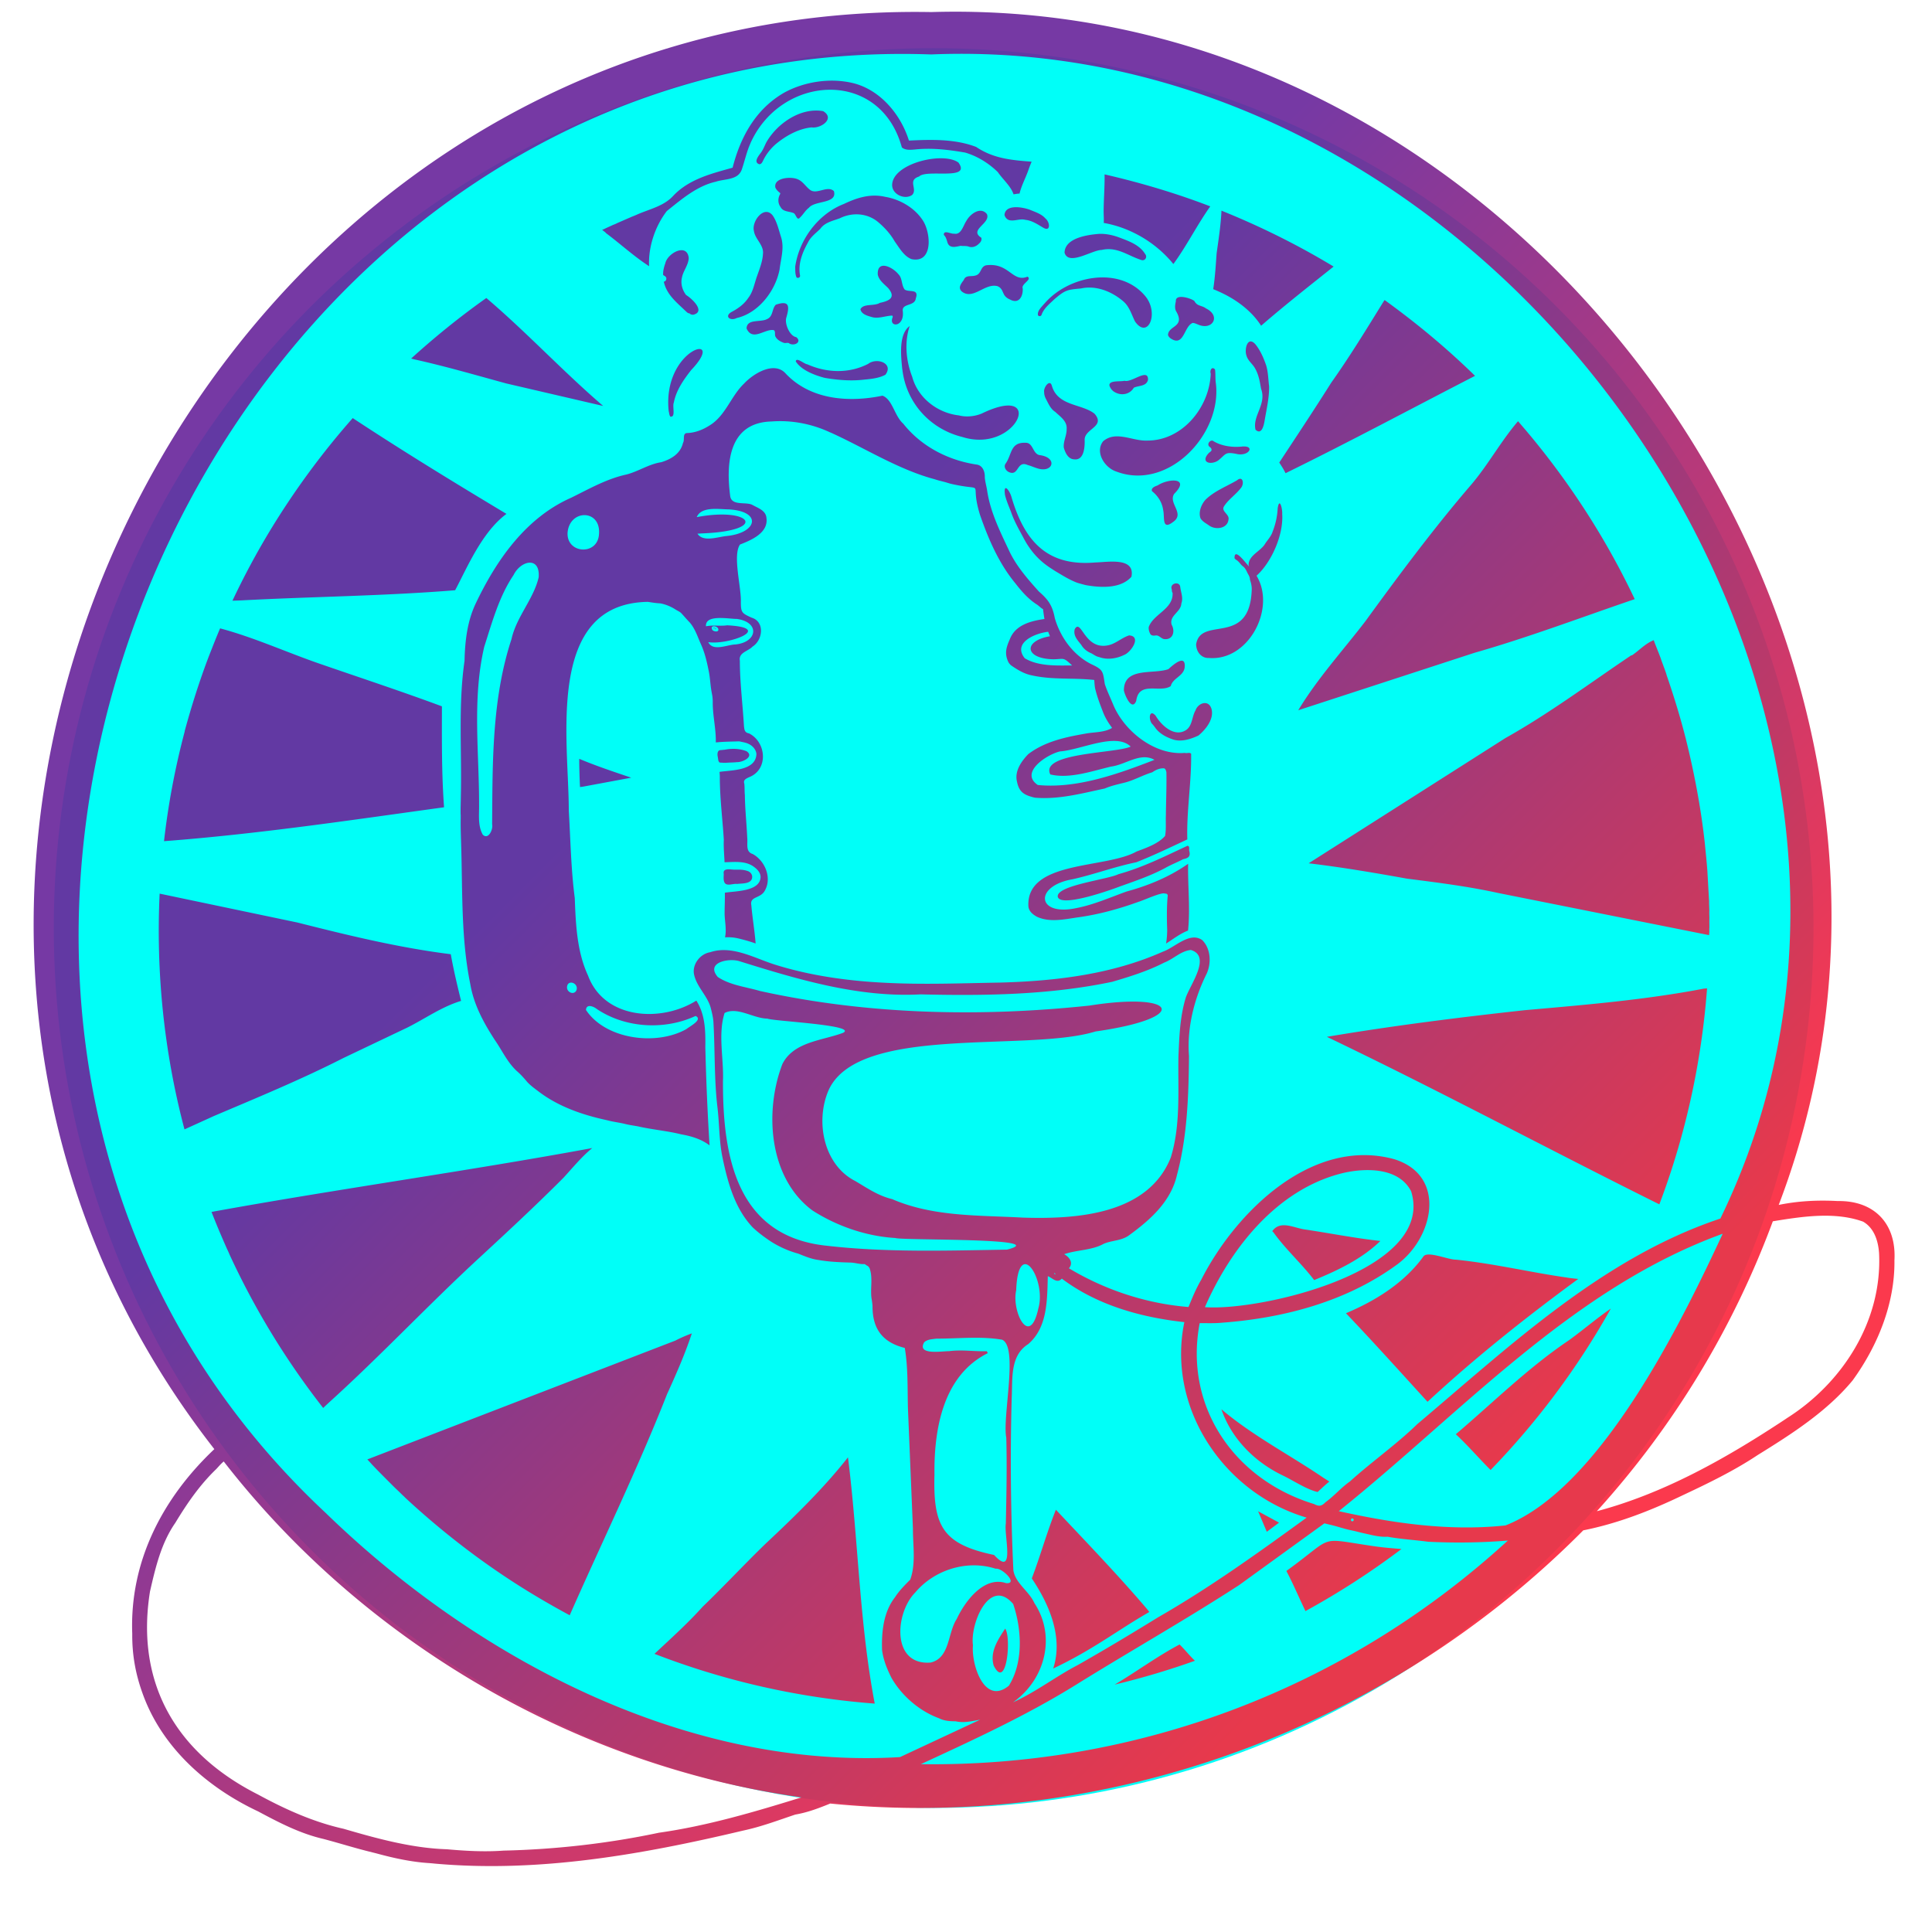
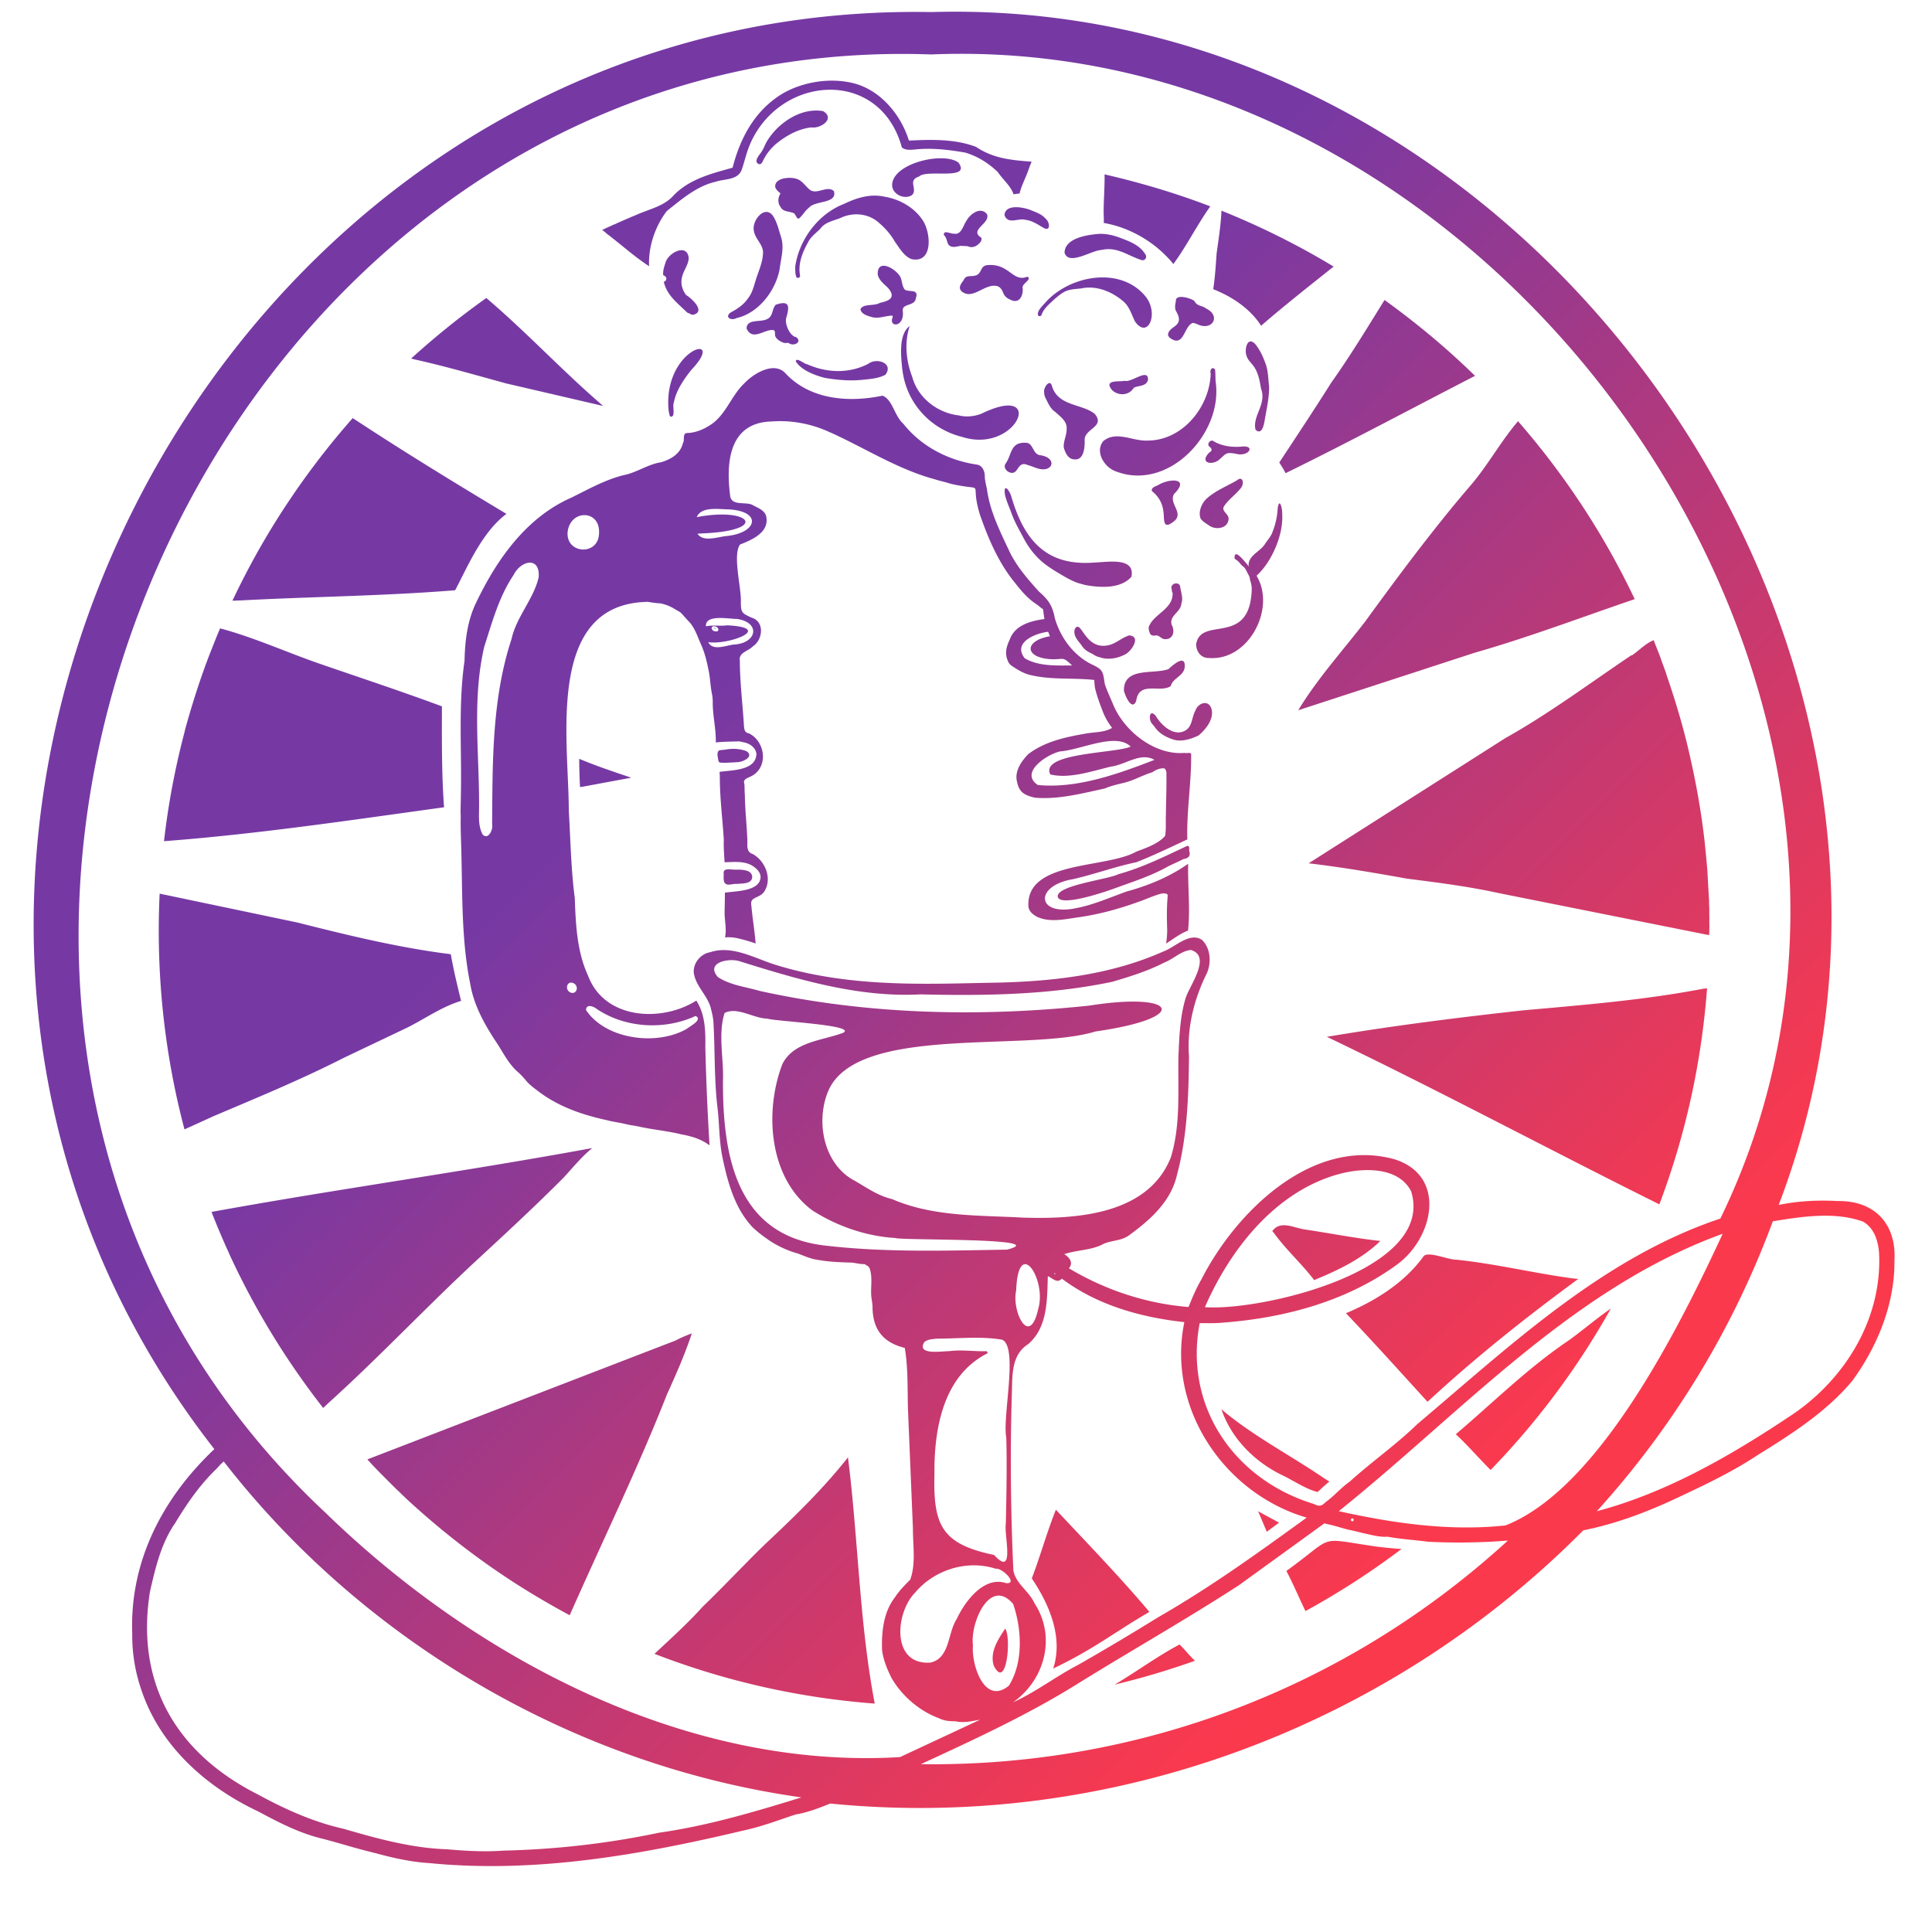
<svg xmlns="http://www.w3.org/2000/svg" viewBox="0 0 775 775">
  <defs>
    <linearGradient id="A" x1="619.71" y1="677.7" x2="86.18" y2="144.17" gradientUnits="userSpaceOnUse">
      <stop offset=".1" stop-color="#fb283e" />
      <stop offset=".69" stop-color="#6a289d" />
    </linearGradient>
  </defs>
-   <circle cx="374.52" cy="372.28" r="352.95" fill="#00fff8" />
  <path d="M421.94 154.73c2.36 8.26 11.99 7.17 17.12 11.23 4.6 5.26-4.24 6-3.96 10.62.07 2.83-.25 8.19-4.23 7.68-2.41-.09-3.57-2.68-4.14-4.69-.27-2.55 1.2-4.85 1.14-7.48h0 0 0c.27-3.15-2.56-4.94-4.56-6.86-1.92-1.2-2.75-3.35-3.78-5.28-.43-.84-.7-1.76-.68-2.7-.35-1.72 2.27-5.39 3.09-2.52zm25.27 2.59c2.66 1.53 6 .91 7.6-1.78 1.94-.96 5.12-.47 5.71-3.24.09-4.84-6.64 1.36-9.44.44-1.59.47-6.46-.33-6.02 2.01.37 1.05 1.13 2.06 2.15 2.56h0zm-19.35 14.78h0zm49.95 130.32c.17 11.33-1.87 22.8-1.53 34.3-6.76 3.16-13.54 6.44-20.45 9.16-8.78 1.82-16.98 4.9-25.55 6.82-15.59 2.67-14.48 14.98 1.45 11.58h0 0 0 0 0 0 0 0 0c6.92-1.32 13.6-4.29 20.19-6.66 8.74-2.38 17.17-5.84 24.69-11.12-.18 9 .89 17.88-.04 26.79-3.27 1.25-5.87 3.37-8.82 5.21.3-1.74.43-3.52.46-5.28h0c-.16-4.68-.23-9.37.22-14.05-.09-.49-.58-.8-1.06-.68-1.1-.85-8.72 2.73-10.62 3.25-7.83 2.85-16.06 5.11-24.29 6.24-5.34.77-11.38 2.16-16.48-.22h0c-1.72-.95-3.29-2.2-3.46-4.26h0c-.83-18.45 31.09-14.95 43.37-21.91 3.98-1.49 8.75-3.14 11.47-6.26.49-2.69.2-5.57.32-8.3h0 0c.06-5.68.32-11.57.21-17.32-.18-.53-.31-1.31-.91-1.49-1.75-.12-3.36.6-4.76 1.58-3.76 1.12-7.07 3.08-10.87 4.09-2.7.67-5.64 1.31-8.17 2.41-9.23 1.97-18.52 4.49-27.99 3.69h0c-.08-.02-.21-.06-.3-.06h0c-.35-.09-.69-.16-1.03-.27h0c-3.53-.99-5.17-2.42-5.91-6.13-1.02-4.21 1.76-8.15 4.53-11.02 6.65-5.07 14.91-6.82 22.9-8.21 3.56-.69 7.54-.39 10.7-2.3-.1-.23-.3-.42-.43-.64h0 0 0 0 0 0 0 0c-1.37-1.88-2.52-3.89-3.33-6.09 0 .01.01.02.02.04-.21-.52-.42-1.06-.61-1.59h0 0c-.96-2.49-1.84-5.06-2.46-7.66h0 0c-.19-1.11-.24-2.18-.32-3.3h0-.03 0c-8.51-.94-16.73.05-25.23-1.89h0c-3-.62-5.6-2.25-8.13-3.98h0c-.5-.46-.96-.98-1.22-1.64h0c-1.49-3.41-.56-5.86.78-8.92 2.24-5.74 8.57-7.27 13.84-8.02h0v-.02.02c-.2-1.31-.41-2.63-.55-3.95-.88-.45-1.53-1.21-2.34-1.77h0c-3.53-2.22-6.29-5.39-8.82-8.66-6.59-7.98-10.76-17.69-14.13-27.38-4.54-14.76 3.22-9.12-11.51-12.43h0c-.24-.06-.51-.15-.75-.2h0c-.28-.08-.57-.18-.85-.25h0c-.36-.13-.77-.24-1.14-.34l-2.53-.65h0c-.74-.21-1.5-.47-2.24-.66h0a3.51 3.51 0 0 0-.53-.15h0c-14.33-4.17-26.96-12.3-40.49-18.41 0 0 0 .02-.01.03-7.24-3.43-15.53-5.05-23.54-4.42-17.18.41-18.42 16.58-16.59 30.13.76 3.77 6.18 2.03 8.78 3.29 2.32 1.32 5.54 2.25 5.74 5.37.76 5.91-6.08 8.81-10.62 10.57-3.04 4.37.61 17.37.34 23.04.01 4.31.45 4.52 4.3 6.29 5.41 1.61 4.52 9.01.41 11.6-1.79 1.92-5.7 2.37-5.11 5.69 0 8.62 1.16 17.68 1.65 26.24.18 1.32.19 2.58 2 2.89 7 3.46 7.93 14.57.01 17.6-1.1.53-2.42 1.08-1.87 2.58.18 1.52.05 3.07.22 4.59.06 5.68.71 11.41.95 17.07.29 2.4-.79 5.66 2.17 6.54 4.89 2.66 7.79 9.44 4.97 14.55-1.73 3.49-6.25 2.26-5.49 6.07.44 5.16 1.33 10.15 1.72 15.29a58 58 0 0 0-5.15-1.58h0c-.14-.03-.3-.09-.44-.11h0l-.42-.11h0c-2.08-.56-4.1-.82-6.27-.66.68-3.11-.07-6.13-.16-9.31-.01-2.83.15-5.7.1-8.6 4.31-.71 14.06-.44 14.33-6.25-.01-1.71-1.21-3.05-2.54-4.04-3.38-2.61-7.89-2.01-11.91-1.93-.14-3.01-.44-6.04-.3-9.06h0v.02c-.52-8.46-1.63-16.94-1.6-25.42h0 0c-.01-.59-.08-1.19-.1-1.8 4.93-.73 14.6-.42 14.78-7.22-.27-2.27-2.23-3.87-4.36-4.45h0c-.48-.14-1.04-.25-1.53-.35h0 0c-.39-.08-.82-.22-1.24-.21h0c-3.06.1-6.2.11-9.16.43v-1.44h0a8.7 8.7 0 0 0-.02-.5h0 0c-.16-4.72-1.25-9.38-1.21-14.2h0 0 0 0c0-1.03-.07-1.99-.24-2.93-.06-.28-.11-.6-.17-.88h0c-.02-.1-.03-.21-.05-.31-.5-2.62-.57-5.4-1.09-8.04h0c-.73-3.74-1.58-7.53-3.15-11-1.37-3.04-2.35-6.33-4.58-8.88-1.2-1.22-2.28-2.54-3.41-3.73-.66-.62-1.52-.94-2.27-1.43-1.86-1.19-3.96-2.06-6.12-2.45-1.65-.07-3.31-.35-4.94-.6-41.34.61-31.7 55.63-31.73 83.72.7 11.69.88 23.51 2.4 35.08.39 10.54.86 21.51 5.33 31.13 6.49 17.52 29.34 18.91 43.43 10.02 3.58 5.51 3.71 12.28 3.61 18.71.32 13.08.88 26.31 1.7 39.38 0-.02-.02-.03-.03-.04h0 0c-3.31-2.51-7.31-3.69-11.34-4.4h0c-5.7-1.42-11.55-1.88-17.2-3.17-1.86-.36-3.71-.57-5.54-1.06h0c-2.22-.52-4.52-.78-6.74-1.37h0l-1.13-.26h0c-9.41-2.09-18.8-5.4-26.54-11.28-1.59-1.21-3.27-2.4-4.63-3.88-1.29-1.56-2.64-3.06-4.18-4.38-3.82-3.56-5.83-8.16-8.74-12.35-4.52-6.93-8.51-14.25-9.91-22.52-3.68-17.96-3.09-36.52-3.64-54.91v.05-.04h0v-.01h0c-.1-3.92-.29-7.79-.2-11.73-.02-.42.02-1.14-.04-1.57h0c-.04-2.52.08-5.18.1-7.6h0 0 0 0c.4-17.93-1.1-36.02 1.47-53.87.17-7.85 1.09-15.99 4.61-23.26 8.27-17.3 20.07-34.19 38.16-42.16 7.12-3.5 14.29-7.62 22.2-9.32 4.89-1.28 8.97-4.18 13.94-4.93 4.02-1.25 7.68-3.38 8.72-7.74.83-1.33-.41-4.02 1.84-3.97 3.23-.14 6.22-1.37 8.92-3.1 6.36-3.91 8.49-11.74 13.73-16.72 3.89-4.18 12.27-9.17 16.77-3.97 10 10.55 25.4 11.6 38.76 8.81 4.04 1.47 4.79 8.12 8.33 11.22 7.21 9.12 18 14.7 29.38 16.4 2.5.3 3.43 2.86 3.34 5.16.14 1.88.72 3.67.97 5.49 1.34 8.72 5.32 16.52 9.01 24.4 2.9 5.97 7.31 10.96 11.72 15.89 3.76 3.26 5.43 5.59 6.39 10.7h0 0 0 0 0 0 0c2.24 7.69 7.35 14.75 14.61 18.43 4.88 2.26 4.64 2.91 5.44 8 .89 2.71 2.15 5.29 3.23 7.91 4.37 10.9 16.79 20.76 28.85 19.69h0 0 0 0c.92.31 1.9-.4 2.61.4zm-261.73-70.84c.67-8.51-7.15-6.83-10.07-.91-5.83 8.63-8.62 19.01-11.76 28.77-4.86 20.81-2.04 42.17-2.07 63.22.07 4.06-.59 8.5 1.48 12.16 2.28 2.23 4.22-2.21 3.75-4.15.18-24.9-.12-50.32 7.77-74.29 1.98-8.98 8.89-16.09 10.9-24.81zm18.98 173.56c7.82 11.78 28.11 14.52 40.29 7.66 1.32-1.09 6.76-3.8 3.67-5.26-12.38 5.75-28.08 4.94-39.59-2.77-1.28-1.06-4.23-2.23-4.37.37zm-7.61-9.14c-.09 2.15 3 3.37 3.83 1.09.83-2.79-3.64-4.36-3.83-1.09zm12.82-181.66c.91-10.08-11.72-10.2-12.59-.74-.53 8.58 12.06 9.36 12.59.74zm55.33 33.94c-3.27.03-12.79-1.96-12.41 2.95 2.83-.6 5.81.04 8.69-.42a3.65 3.65 0 0 0-.33.02c19.4.93.66 8.03-7.44 6.76 1.92 3.88 7.51 1.03 10.87.93 8.91-.89 9.93-8.94.61-10.24zm-10.86 7.47s-.01-.04-.02-.06c0 .02.01.04.02.06zm1.1-2.95c.56.45 1.83.81 2.29.09.44-1.97-3.86-2.43-2.29-.09zm11.92 1.33s-.01-.03-.03-.04c0 .01.02.03.03.04zm-5.78-49.8c-3.89-.08-10.71-1.2-12.49 3.11 21.83-4.18 29.18 5.53 1.97 6.54.07 0 .14 0 .21-.01-.63.02-1.25.11-1.88.1 2.25 3.58 8.25 1.24 11.76.94 12.45-1.28 14.25-10.06.44-10.69zm138.07 62.61c-3.64-3.47-3.12-2.54-7.42-2.47-11.68-.2-12.32-7.35-1.46-9.25l-.71-1.79c-5.15.55-14.4 4.35-9.4 10.62 5.48 3.28 12.75 2.92 18.99 2.89zm33.03 37.86c-5.6-3.18-11.49 1.95-17.41 2.71-7.72 1.82-16.6 4.99-24.35 3.15-4.36-8.76 26.56-8.46 32.23-11.17-5.87-5.85-20.08 1.37-28.34 1.93-5.21 1.19-16.38 8.45-8.91 13.47 15.64 1.55 32.27-4.45 46.79-10.08zm-41.46 4.24zm0 .03zM357.89 73.83c-.38 3.96 4.88 6.53 7.99 4.39 2.36-2.41-2.04-5.88 2.8-7.41 3.07-3.11 21 1.78 15.83-5.56-5.86-4.5-25.89.08-26.62 8.57zm145.76 98.55c2.6 2.43 3.43-2.26 3.71-4.08.76-4.45 1.79-8.77 1.73-13.35-.36-2.69-.35-5.82-1.24-8.55-1.03-2.94-2.27-5.82-4.24-8.27-3.19-3.59-4.54 2.03-3.59 4.56.57 2 2.37 3.23 3.39 5 1.12 1.93 1.72 4.15 2.11 6.36h0l.34 1.89c2.34 6.26-3.56 10.86-2.22 16.44zm-4.92 6.69c-4.04.53-8.81-.06-12.24-2.28-1.17-.32-2.36 1.32-1.46 2.28.36.35.85.58.93 1.13h0c.05.09.05.19.05.28-.07.63-.83.9-1.21 1.35-3.48 3.84 1.15 4.85 3.96 2.81 3.11-2.54 2.59-3.42 7.08-2.6h0c4.9 1.29 7.74-3.14 2.9-2.94zm-225.15-67.84c.51-2.6 2.56-4.89 2.7-7.73-.64-6.2-8.53-1.95-9.39 2.09-.49 1.35-1 3.19-.87 4.74.44.28 1.09.57 1.22 1.12.23.67-.27 1.49-.98 1.54 1.17 5.14 4.87 8.05 8.45 11.49h0c.58.46 1.09 1.26 1.91 1.22.31.44.97.57 1.45.56 5.13-1.22-.49-6.5-2.85-7.92-1.53-2-2.29-4.63-1.63-7.12zm-39.99 204.38l19.63-3.65c-7.02-2.36-14.1-4.72-20.87-7.57 0 3.33.13 7.71.31 11.34.31-.07.63-.1.93-.13zm72.47-213.97c-.1 3.15-1.43 6.37-2.43 9.26-1 2.78-1.55 6.19-3.45 8.58-1.58 2.43-3.94 4.17-6.55 5.57-3.3 1.74-.76 3.94 1.93 2.51h0 .02 0 0 0 0 0 0 0c8.78-2.03 15.54-10.97 17.15-19.53.5-4.25 1.93-8.45.63-12.78-.96-2.92-1.67-6.4-3.47-8.9-3.42-4.17-8.44 2.46-7.47 6.27h0c.45 3.29 3.84 5.47 3.66 8.96v.1zm-35.74 59.76c.94-4.86 3.91-9.08 6.93-12.95 15.01-15.73-11.62-9.06-9.02 16.45h0c.21.72.21 1.61.67 2.22 2.32.36.66-4.13 1.43-5.72zm16.23 90.39h-.28a4.18 4.18 0 0 1 .08.34c.15-.13.29-.25.44-.33h-.24zm1.67 53.49v.02-.02zm2.44-4.53h.02zm200.44-97.8c1.83-2.74 4.63-4.54 6.61-7.12 1.52-1.65.92-5.18-1.5-3.16-4.23 2.5-9.08 4.28-12.64 7.8-1.72 1.92-2.93 5.02-1.97 7.51.8 1.25 2.11 1.92 3.29 2.73h0c2.52 1.98 7.5 1.45 7.9-2.27.52-2.22-3.26-3.33-1.68-5.48zm40.04 390.03c-13.58-9.28-28.65-17.02-41.18-27.66 0 0 .02.06.02.07 4.06 11.86 13.55 21.26 24.81 26.58 4.33 2.12 9.38 5.52 13.76 6.53 1.33-1.22 3.08-2.89 4.69-4.18-.77-.52-1.55-1-2.1-1.35zm98.17-55.32c-16.43 11.08-30.28 24.9-45.33 37.67 4.8 4.45 9.31 9.71 13.96 14.34a312.44 312.44 0 0 0 48.24-64.76c-5.9 4.08-10.88 8.41-16.87 12.76zm-338.6-236.92h-.04.04 0zM267.8 558.79c3.56-7.88 7.01-15.68 9.72-23.92-2.24.83-4.5 1.8-6.67 2.92h0 0l-123.5 47.64 1.57 1.69h0v.03h0 0 0 0 0 0 0 0c2.89 3.09 5.99 6.12 8.93 9.09l-.02-.03h.01-.01 0 0 0 0 0 0c1.08 1.09 2.29 2.16 3.35 3.25h0 0 0 0 0 0c.45.45.96.86 1.38 1.33h0c15.46 14.36 32.71 27.54 50.82 38.5h0c4.64 2.81 9.4 5.54 14.26 8.17l.89.48c13.09-29.68 27.34-58.86 39.21-89.08zm14.01 85.79c-6.01 6.68-12.72 12.71-19.27 18.84 28.27 10.95 58.03 17.66 88.35 19.96-6.21-32.53-6.59-65.97-10.74-98.78-9.86 12.55-21.5 23.83-33.15 34.74-8.51 8.25-16.65 17.03-25.19 25.23zm-52.06-247.74zm57.58-144.72s.02 0 .02-.01h-.52a4.18 4.18 0 0 1 .08.34c.14-.12.28-.24.42-.32zm-50.17 153.62h0zm239.9-64.36c-.19-.75.36-1.9-.71-2.11-8.91 4.16-18.04 8.74-27.7 11.4-4.19 2.12-24.87 4.48-24.35 9h0c.9 4.61 21.4-2.71 24.72-4 6.25-2.23 12.67-4.39 18.52-7.56 2.27-1.28 4.74-2.22 7.03-3.44 2.02-.44 3.09-1 2.5-3.29zm-186.35 12.77c.92 1.44 3.48.19 4.96.44 2.01-.27 5.76.07 6.05-2.59.13-1.26-.8-2.37-2.02-2.66-1.85-.62-3.55-.47-5.35-.49h.02-.01-.02.01c-1.49-.05-4.49-.75-4.03 1.7v.05c0 1.16-.23 2.5.38 3.55zm-1.58-48.22c.35 0 .7.03 1.05.05a11.03 11.03 0 0 0 1.15 0c1.41-.13 2.81-.08 4.24-.25 2.21.11 7.18-2.2 3.89-4.39-2.72-1.08-5.85-1.18-8.72-.6h-.06c-.02 0-.07 0-.09.01h0l-1.56.15c-1.38.06-1.32 1.81-1.08 2.81h0 0v.01c.03.18.05.38.09.58h0c.07.31.05.65.18.96.08.14.17.29.24.44h0c.13.22.46.2.67.21zm-14.72-131.38zm168.14 2.41c-3.46 4.34.51 10.61 5.16 12.16 20.79 7.99 42.52-14.83 40.02-35.36-.27-1.63-.08-3.79-.34-5.56-1.27-1.42-2.2.44-1.72 1.7-.49 13.42-11.28 26.78-25.28 26.83-5.99.36-12.61-4.14-17.84.24zm-.51 86.96c2.93.74 6.23.11 8.88-1.2 2.71-.99 7.17-7.47 2.02-7.84-2.85.89-5.18 3.17-8.11 3.9-9.53 2.28-10.94-10.11-13.44-6.82-.3.35-.35.69-.41 1.17h0c-.18 2.27 1.49 3.92 2.77 5.57.93 1.6 2.35 2.67 4.04 3.37.89.48 1.75 1.15 2.73 1.41h0c.5.13 1.01.31 1.51.44h0zM166.16 144.15c12.46 2.76 24.49 6.27 36.9 9.66l38.9 9.04c-16.23-13.94-30.65-29.51-46.87-43.31-10.51 7.45-20.59 15.59-30.16 24.28l1.23.33zm76.81-50.73c5.98 4.47 11.21 9.33 17.41 13.36-.38-7.71 2.42-16.04 7.11-22.12 5.88-4.69 12.05-10.05 19.58-11.75 3.74-1.27 9.09-.55 10.55-5.08 1.14-3.35 1.86-6.8 3.31-10.1h0 0 0 0c.08-.19.16-.42.25-.6h0 0 0 0 0c12.53-27.32 51.91-29.69 60.59 2h0c1.38 1.18 3.4.99 5.09.85 6.96-.74 13.56.07 20.3 1.22 4.96 1.46 9.41 4.24 13.1 7.83 1.98 2.92 5.23 5.61 6.31 8.92.8-.11 1.58-.3 2.41-.28.77-3.35 2.6-6.52 3.7-9.89v.02-.03.03h0 0v-.01h0c.51-1.39.82-2.16 1.15-2.94-8.24-.61-15.37-1.29-22.26-5.91-8.48-3.27-18.02-2.98-26.96-2.55-3.31-10.61-11.69-20.62-22.86-23.16-8.94-2.03-19.14-.46-27.17 3.93h.01 0 0 0 0 0 0 0 0c-11.38 6.52-17.56 17.73-20.71 30.1-8.21 2.33-17.24 4.45-23.68 11.14-3.78 4.27-9.52 5.42-14.56 7.63-.71.32-1.47.64-2.21.91h0 .02 0 0 0 0l-6 2.61s-.03.01-.03.02h.03-.02.02.01 0 0 .01c-.34.15-.77.36-1.12.48h.02-.01.01 0 0 0 0 0 0 0c-.07.03-.19.08-.27.09-.01 0-.03.01-.04.02h0 0 0 0 0 0 0 0 0l-3.04 1.38h0 .03-.01.01 0 0c-.17.07-.9.44-1.08.49h0 0 0 0c-.13.07-.3.12-.43.18.54.4.99.76 1.47 1.14zM74.1 293.39a306.72 306.72 0 0 0-8.31 44.04c37.56-2.84 75.04-8.46 112.34-13.6-1-13.62-.87-26.88-.86-40.49-16.35-6.07-32.98-11.54-49.52-17.26-13.27-4.62-25.93-10.41-39.46-14.02-1.56 3.63-3 7.36-4.45 11.03h0 0 0 0 0 0 0c-3.76 9.85-6.99 20.01-9.77 30.23 0 0 0-.02.01-.02v-.01.02h0 0 0 0 0 0 0c0 .02-.02.06-.02.08zm11.24 154.49c17.62-7.49 35.39-14.79 52.52-23.52 0 0-.03 0-.03.01h.02-.02.01-.01a1.22 1.22 0 0 0 .17-.07s-.04.02-.05.02h.02-.03.01-.02.01l25.54-12.16c7.17-3.6 13.72-8.32 21.48-10.66-1.6-6.55-2.98-12.26-4.13-18.73-20.79-2.59-41.22-7.58-61.51-12.71l-55.28-11.59c-1.51 31.81 1.82 63.8 9.97 94.57l11.31-5.14zm11.32-207.03c28.51-1.53 57.39-1.76 85.92-4.08 5.01-9.48 10.8-23.36 20.58-30.63-20.8-12.49-41.39-25.06-61.66-38.43-12.38 14.01-23.57 29.28-33.25 45.25h0 0 0 0 0c-5.48 9.07-10.48 18.41-15.01 28.01l3.4-.12zM418.9 121.82c-1.05 1.32-2.83 2.78-2.54 4.59.31.62 1.28.52 1.46-.16.92-2.6 3.23-4.38 5.14-6.22 4.33-3.72 5.18-3.82 10.64-4.31h0 0 0 0 0 0c6.05-1.34 12.28 1.17 16.87 5.05h0c2.58 2.12 3.38 5.29 4.82 8.17 5.23 7.54 10.03-3.66 3.79-10.54-10.37-11.85-30.8-7.65-40.16 3.45zm71.11-4.36c6.18 2.91 12.19 7.41 15.87 13.21 9.53-8.27 19.29-15.92 29.09-23.74-.03-.02-.1-.06-.13-.08h0 0c-14.37-8.67-29.22-16.03-44.86-22.35-.26 5.74-1.14 11.37-1.94 17.08-.36 4.9-.63 9.59-1.37 14.41 1.36.56 2.38 1.02 3.34 1.47zm-6.23 6.29s-.23-.17-.22-.19h0 0 0 0 0 0 0c-1.83-1.17-3.31-.69-4.48-2.86-1.53-1.14-7.67-3-7.4.17-.28 1.3-.52 2.6.03 3.86 3.98 6.57-3.1 5.78-3.17 9.67h0c.2.63.7 1.15 1.26 1.49 5.21 3.27 5.15-5.14 8.68-6.36.72.06 1.45.4 2.14.67 5.7 2.52 9.29-3.45 3.17-6.47zm-56.75-22.44a.74.74 0 0 0 .01.06v.03c1.67 5.35 10.92-1.06 14.83-1.13 6.34-1.47 10.65 2.41 16.18 4.09h0c1.45.24 2.24-1.35 1.31-2.47-2.35-3.82-6.77-5.25-10.74-6.76-2.51-.89-5.18-1.44-7.84-1.31-4.66.38-13.55 1.64-13.75 7.5zm15.69-16c.02 1.41.12 2.77.04 4.12 10.84 1.89 21.06 8.01 27.93 16.49 5.43-7.43 9.48-15.65 14.8-23.14-13.85-5.32-27.92-9.49-42.4-12.83.08 5.2-.38 10.23-.38 15.36zm-50.69 452.72h-.08.35c-.09-.01-.18-.02-.27-.01zm6.58 130.09c5.17 10.34 7.16-11.3 4.61-14.82-2.89 4.41-6.22 9.28-4.61 14.82zm80.62-2.02c-2.07-1.96-3.94-4.38-6.06-6.43-8.92 4.7-17.47 11.05-26.05 16.1 10.77-2.58 21.66-5.8 32.21-9.57-.01 0-.1-.09-.11-.1zm31.68-171.65c4.89 6.81 11.19 12.39 16.25 19.04 9.59-3.91 19.16-8.51 26.56-15.69-10.26-1.1-20.44-3.17-30.64-4.66-4.44-.75-9.58-3.68-12.74.75.24.14.4.36.57.57zm249.02 10.97c.26 17.31-6.65 34.36-16.77 48.32-10.28 12.44-24.47 21.52-38.14 29.97-9.32 6.21-19.73 11.27-29.81 16-12.81 6.17-26.12 11.39-40.1 14.17-78.67 79.34-190.3 120.71-302.07 109.59-4.66 1.89-9.11 3.59-14 4.42-6.93 2.32-13.66 4.88-20.85 6.41-40.61 9.64-82.14 17.02-123.98 13.25h0 .01c-.52-.07-1.41-.13-1.94-.18h.01.01-.02.02c-7.14-.42-14.36-2.01-21.09-3.84h0l-.22-.06h0l-2.99-.75h0c-6.09-1.52-12.18-3.45-18.28-5.05h0c-9.38-2.17-17.75-6.54-26.17-11.04-20.44-9.6-38.65-25.63-46.38-47.39h0c-2.81-7.79-4.2-15.5-4.12-23.9h0v.02-.04.05c-1.1-29.06 12.22-54.5 32.93-74.07C-93.43 351.65 82.01-.43 373.57 4.84c239.99-7.18 425.44 254.43 339.94 478.5 7.92-1.62 15.75-1.98 23.69-1.55 14.62-.24 23.51 9.03 22.74 23.63zm-68.88-10.52c-60.56 21.96-104.77 71.86-154.02 111.29 21.84 4.84 44.31 8.13 66.89 5.72 37.95-14.92 70.41-81.01 87.13-117.02zM542.51 609.1c-.74-.07-.82 1.1-.09 1.14.74.07.82-1.1.09-1.14zm-411.46-1.81c60.92 58.95 145.2 102.67 229.98 97.55l32.14-15.01h0 0 0 0 0 0 0 0 0 0c-3.23.58-6.46 1.41-9.81.65-2.33-.02-4.6-.14-6.68-1.22-7.82-2.87-14.86-8.91-19.04-16.14-1.79-3.53-3.33-7.33-3.81-11.24-.25-7.28.58-15.32 5.22-21.2 1.66-2.61 3.96-4.9 6.07-7 2.34-6.41 1.06-13.73 1.09-20.51l-1.99-47.93h0c-.24-8.16.09-16.48-1.28-24.53-8.89-2.21-12.98-7.63-12.94-16.79-.03-.76-.17-1.58-.26-2.33-.83-3.95.45-8.28-.73-12.26h0c-.16-.75-.61-1.4-1.32-1.7-.31-.14-.56-.45-.87-.56-1.94.14-3.96-.63-5.92-.61-4.22-.13-8.43-.3-12.59-1.04-2.85-.35-5.49-1.51-8.14-2.55-3.79-1.03-7.58-2.71-10.93-4.85-2.56-1.71-5.06-3.54-7.3-5.67-7.21-7.6-10.05-18.11-12.14-28.13h0c-1.35-6.52-1.21-13.24-1.98-19.83-1.38-11.42-.97-23.04-1.65-34.61-.14-1.68-.53-3.36-.95-5-1.17-5.23-5.87-8.83-6.86-14.15-.63-3.92 2.53-8.02 6.52-8.66 8.65-2.89 17.52 2.25 25.62 4.86 14.19 4.53 29.76 6.69 44.65 7.4 15.35.8 30.96.17 46.35-.09 22.2-.62 44.7-3.34 65.05-12.42 4.77-1.66 10.71-8.16 15.73-4.59 3.43 3.44 3.67 9.17 1.79 13.39-5.03 10.03-8 21.89-7.12 33.1-.14 15.73-.68 32.29-4.78 47.52-2.41 10.89-10.88 18.3-19.51 24.56-3.05 2.08-6.75 1.84-9.97 3.26-4.78 2.65-10.7 2.37-15.81 4.15 2.17 1.19 3.79 3.49 1.9 5.65h0 0 0 0 0c14.57 8.72 31.05 14.17 47.97 15.53 1.57-3.83 3.02-7.39 5.14-11 13.82-27.16 44.53-57.41 77.51-48.26 21.24 6.71 15.62 31.89.64 42.49-20.2 14.65-45.09 21.21-69.78 23.06-2.95.3-6.05.15-9.02.19-6.37 33.41 13.84 62.78 45.84 72.54 1.99 1.05 3.07.9 4.6-.69 3.6-2.6 6.23-5.83 9.83-8.36 8.75-7.92 18.58-14.78 27.06-23.03 37.21-31.39 74.35-66.67 121.53-82.42C791.07 281.35 604.68 12.2 373.56 21.84 77.57 11.3-85.87 405.39 131.06 607.28zm333.44 41.51c20.9-11.98 40.18-25.88 59.66-40.02-33.2-9.74-56.2-44.04-49.06-78.42h0c-17.37-1.89-35-6.79-49.16-17.46h0c-1.88 2.16-3.72-.24-5.61-.98-.29 9.48-.02 20.52-7.88 27.27-7.33 4.63-6.22 13.81-6.6 21.39-.65 23.08-.41 46.24.66 69.3.77 5.25 6.28 8.34 8.44 13.2 8.84 13.41 4.25 30.74-8.56 39.78.01 0 .02-.01.03-.02-.01 0-.03.02-.04.03 9.16-4.14 17.12-10.35 25.98-14.96 10.85-6.16 21.46-12.52 32.13-19.1zm-.07.05h0s.02-.01.03-.02c-.01 0-.02.01-.03.02zM290.01 433.86c-.07 30.44 5.64 62.07 41.49 65.84 24.04 2.78 48.33 1.96 72.44 1.58 19-4.83-42.54-3.63-44.79-4.67-11.71-.69-23.48-4.78-33.28-11.07-17.46-13-19.33-39.63-12.03-58.69 4.49-8.99 15.92-9.39 24.3-12.52 6.31-3.13-27.91-4.68-30.31-5.72-5.58-.05-12.05-4.91-17.17-2.25-2.74 8.59-.24 18.5-.66 27.49zm182.69-9.7c.35-7.99.58-16.16 2.93-23.87 1.61-5.05 10.51-16.7 2.06-19.22-4.02.4-6.97 3.65-10.67 5.06-6.61 3.4-13.73 5.61-20.83 7.7-25.18 5.3-51.25 5.67-76.9 5.05-24.87 1.35-49.17-5.98-72.63-13.29-4.2-1.39-13.78.44-8.73 6.31 4.98 3.34 11.26 3.95 16.92 5.62 43.12 9.52 88.3 10.51 132.16 5.86h0c35.26-5.61 41.02 4.91 2.43 10.38-27.21 8.43-95.39-3.02-107.14 23.74-5.29 12.47-1.9 29.78 10.75 36.24 4.86 2.86 9.21 5.93 14.82 7.27 16.46 7.14 34.83 6.44 52.41 7.42 21.39.68 50.2-1.11 59.36-24.1 4-12.94 2.85-26.7 3.07-40.18zm-49.78 86.46c-.01.11-.05.21-.09.32.17.05.34.13.51.2l.09-.12c-.16-.13-.33-.25-.5-.39zm-15.29 7.02c-1.9 8.27 5.38 23.36 8.87 7.32 3.42-11.72-8.09-29.39-8.87-7.32zm-3.97 59.07c-1.65-8.38 4.94-36.33-1.66-39.3-8.7-1.48-17.6-.4-26.38-.43-1.69.26-3.6.22-4.91 1.49-2.99 5.27 7.18 3.5 9.96 3.54 5.37-.69 9.96.18 15.18 0 .03.3.42.55.36.81h0c-17.93 8.96-21.59 30.48-21.36 48.77-.57 20.67 3.32 27.84 23.91 32.17 8.61 9.38 3.92-8.05 4.72-12.56.24-11.42.49-23.09.18-34.48zm-36.52 62.1c-8.13 8.17-9.64 29.34 6.17 28.11 7.82-1.84 6.78-11.88 10.48-17.49 3.31-7.14 11.02-17.42 19.88-14.34 0 0-.02-.01-.02-.02 4.95.3-1.79-6.3-4.25-5.79-11.44-3.71-24.59.4-32.26 9.53zm23.15 21.14c-.72 7.74 4.6 24.35 14.42 16.23 5.86-9.37 5.18-22.6 1.71-32.77-9.48-11.05-17.35 8.05-16.13 16.54zm93.27-135.58c22.58 1.54 92.38-14.72 82.5-46.49-4.96-9.7-18.49-9.47-27.71-7.24-26.06 6.51-44.65 29.99-55.01 53.7h0 0c.07.02.15.02.22.03h0zm-166.1 202.96zm4-6.33c-90.76-12.78-175.44-62.28-231.71-134.75-1.1.88-2.02 2-2.98 3.03h0c-6.61 6.34-11.75 13.82-16.45 21.6-5.67 8.13-7.96 17.96-10.15 27.52h0 0 0 0 0c-5.89 36.76 10.44 64.83 43.31 81.44 10.95 5.95 22.21 11.04 34.36 13.76 13.16 3.85 27.36 7.78 41.43 8.21h0 0 0 0 0 .03-.04c7.41.66 15.06 1.11 22.76.54h0 .02 0c20.88-.48 41.9-2.86 62.32-7.18 19.36-2.74 38.39-8.37 57.09-14.16zm283.42-103.03c-.43.07-.86.03-1.25.1-10.15.78-20.56.89-30.76.38-5.18-.7-11.13-1.06-16.25-2.01-3.38.23-6.82-.82-10.09-1.51h0l-3.04-.75h0c-.13-.03-.41-.1-.54-.12h0l-2.02-.44h0c-1.02-.23-2.01-.54-3.01-.81h0c-1.59-.47-3.28-.95-4.85-1.3h0l-1.81-.44-34.29 24.83c-21.3 13.81-43.71 26.48-65.29 39.89-19.76 12.28-41.17 22.12-62.3 31.89 87.76 1.16 171.2-30.81 235.5-89.72zm148.89-115.23c-.33-4.95-1.95-10.11-6.41-12.69-11.33-4.09-24.38-2.07-36.21-.14-15.9 42.98-39.86 82.39-70.6 116.3 26.6-7.05 51.05-20.78 73.87-35.75l-.08.05s.05-.03.08-.05c-.05.03-.11.07-.16.11l2.37-1.57h-.02s-.01 0-.02.01c22.55-14.19 38.48-39.11 37.18-66.27zM552.1 620.38c-24.44-3.48-15.84-4.79-36.09 9.79 2.76 5.2 5.08 10.75 7.66 16.1 13.32-7.3 26.32-15.67 38.51-24.9-3.36-.27-6.93-.56-10.08-.99zm-18.14-466.79c-6.81 10.8-13.78 21.3-20.8 31.95.91 1.38 1.8 2.78 2.52 4.28 25.51-12.49 50.79-26.07 76.02-39.05-11.31-11.06-23.46-21.16-36.29-30.42l-.36.53h0c-6.84 11.06-13.61 22.17-21.09 32.7zm-73.8 491.91c-11.68-13.71-24.24-26.72-36.6-39.89-3.63 9.07-6.23 18.53-9.71 27.68l.05-.12c7 10.41 12.68 23.59 8.58 36.14 16.29-7.74 25.12-14.94 38.54-22.67-.26-.38-.58-.79-.85-1.13zm44.87-38.46l3.13 7.42 4.92-3.67-8.44-4.57.39.82zm-118.4-107.46l.04-.02c-.21 0-.41 0-.62-.01.19 0 .39.02.58.03h0zm-253.8 62.24c20.35-18.49 38.94-38.34 59.18-57.02 11.46-10.58 23.03-21.32 34.01-32.34 3.76-4.07 7.25-8.42 11.56-11.93-.06 0-.12.02-.18.03-50.61 9.34-101.91 16.37-152.55 25.59 1.92 4.96 4.01 9.85 6.16 14.72.38.79.77 1.63 1.1 2.45v-.01h0 0 0 0 0 0c10.05 21.81 22.69 42.5 37.53 61.48 1.04-1 2.12-1.99 3.16-2.95zM413.22 84.18c-2.92-1.1-9.83-2.37-10.28 1.99.2 1.05 1.07 2.01 2.19 2.2h0c2.03.35 4.13-.75 6.19-.18 2.65.26 4.97 1.86 7.17 3.15 3.1 1.81 2.66-2.29.95-3.61-1.58-1.88-4-2.62-6.22-3.54zm-27.42 91.04c22.17 7.22 34.14-21.98 7.99-9.32-2.76 1.15-6.2 1.51-9.17.73-8.51-.96-16.42-6.98-18.7-15.49-2.57-6.57-3.11-14.11-1.01-20.34-4.5 3.26-3.49 11.98-3 17.12h0c.03.14.07.37.09.52h0c1.6 13.09 10.98 23.52 23.74 26.78h0 0 .05zm-27.71-47.98c-1.83 4.26 4.92 4.2 4.04-2.56-.34-3.05 4.85-1.78 5.23-4.96 1.41-4.1-2.66-2.33-4.44-3.57-1.38-1.72-.86-4.53-2.54-6.16-2.3-2.88-8.61-5.97-8.27.18.5 2.32 2.57 3.79 4.15 5.37 3.25 3.83.49 5.16-3.31 5.95-2.3 1.43-6.59.14-7.79 2.55.36 2.1 3.07 2.71 4.83 3.22h0c2.6.62 5.39-.62 7.92-.66h0c.13.07.18.27.19.42h0v.24zm59.14 55.36c-3.01-.35-2.67-4.91-5.66-4.98-6.5-.35-5.48 4.72-8.32 8.55-.62 1.23.22 2.55 1.34 3.15 4.2 2.01 3.14-4.8 7.68-2.77 1.23.32 2.37.85 3.58 1.23 6.48 2.28 8.64-4.13 1.39-5.19zm22.21 43.02c-19.47 1.72-28.48-8.64-33.67-26.14-.71-2.72-3.37-6.17-2.63-.97.57 2.44 1.62 4.74 2.51 7.09h0c1.32 3.83 3.41 7.3 5.28 10.86 1.95 3.56 4.57 6.88 7.74 9.42h0c1.45 1.18 3.04 2.2 4.63 3.21h0c2.85 1.69 5.51 3.41 8.68 4.63l.98.31h0 0 .03 0c.26.06.52.14.78.22h0l1.74.46c5.93 1.05 14.01 1.55 18.35-3.34 1.61-7.99-9.59-5.85-14.43-5.75zm-125.03-88.09c.64.2 1.34-.11 1.98.08 1.89 1.52 5.57-.32 3.01-2.37-2.53-.36-4.66-5.18-4.02-7.68 1.32-4.5 1.53-7.27-4.16-5.33-1.63 1.58-1.01 4.71-3.51 5.76-2.64 1.44-8.08-.25-8.24 3.76 2.42 5.42 7.46-.07 10.97.7.78.59.17 1.84.67 2.64.64 1.24 2.06 1.98 3.31 2.43h0zm16.08 13.96c.2.05.42.1.62.14 5.12.85 10.48 1.28 15.65.64 2.93-.27 5.89-.59 8.42-1.95 3.42-4.56-3.39-7.05-6.92-4.36-7.71 3.97-16.64 3.65-24.43.17-1.18-.07-4.44-3.04-4.61-1.14 2.25 3.49 7.34 5.42 11.25 6.5h0 .03zm130.33 99.96c-.15.99.15 1.99.61 2.86.54.85 1.56.66 2.43.58 1.15.05 1.87 1.15 2.93 1.44 3.64.6 4.77-2.97 3.19-5.75-1.02-3.71 3.77-5.04 3.91-8.52.81-2.17-.15-4.34-.44-6.53-.17-2.49-4.11-1.64-3.49.63.19.51.04 1.26.41 1.64.36 6.55-7.59 8.38-9.54 13.65zm-9.97 25.54c.34 1.88 3.22 8.53 4.94 4.14 1.08-8.16 9.59-3 13.85-5.91.8-3.23 4.96-3.88 5.56-7.32.66-5.82-4.57-1.27-6.49.51-6 2.2-17.89-1-17.87 8.57zm15.75-72.3h0 0 0zm4.4-6.58c6.7-6.68-2.4-6.21-6.62-3.39-1 .33-2.81 1.03-2.25 2.32 2.42 1.9 4.07 4.58 4.48 7.65v.01.01c.65 2.8-.66 8.22 4.02 4.63 4.8-3.36-2.11-7.46.38-11.24zM334.5 76.65c-2.55-2.37-6.67 1.41-9.39-.37-1.84-1.28-3.05-3.62-5.25-4.41-2.61-1.14-9.61-.6-8.83 3.38h0c.38.82 1.02 1.49 1.74 2.05.18.13.3.28.19.51-.93 1.64-1.03 3.62.15 5.23h0c1.03 1.99 3.4 1.67 5.2 2.43.94.3 1.35 3.13 2.45 1.94 1.43-1.29 2.16-2.88 3.74-4.08 2.39-3 11.54-1.5 10-6.69zm179.84 129.52c.16-1.88-1.06-6.94-1.8-2.36-.18 3.26-.8 6.29-2.03 9.41-.61 2.01-2.12 3.41-3.2 5.18-1.91 2.87-6.33 4.36-6.46 8.16h0s0 .06.01.09h0c.04.18.14.35.18.53v.02.01h-.01 0 0c-1.1-.94-5.94-7.97-5.81-3.28h0c.39.61 1.11.8 1.56 1.35.59.53.98 1.25 1.64 1.76.94.64 1.45 1.61 1.9 2.62.43.88 1.07 1.7 1.07 2.71a3.25 3.25 0 0 0 .07.3v.03h0c.41 1.22.71 2.53.66 3.84h0 0c-.78 23.17-20.51 10.24-22.32 22h0a12.28 12.28 0 0 0 .15 1.18h0l.04.17h0c.54 2.37 2.45 4.17 4.93 4.05h0c15.94 1.33 27.05-19.88 19.13-32.99 6.12-5.57 10.85-16.5 10.29-24.77zM628.69 512.5c-14.99-2.14-29.58-5.67-44.62-7.2-3.08.08-11.29-3.59-13.04-1.33-7.64 10.56-19.06 17.74-31.12 22.82 11.08 11.6 21.92 23.69 32.73 35.52 18.93-17.54 39.45-33.88 60.46-49.28-1.43-.14-3.07-.3-4.41-.52zm54.78-115.92c-23.59 4.53-47.91 6.53-71.88 8.65-26.62 2.92-53 6.25-79.34 10.68 44.89 21.48 88.81 45.05 133.38 67.2 10.5-27.73 16.91-56.96 19.14-86.64l-1.31.11zm-271.31-285.6c-6.09 2.47-7.31-5.78-16.61-4.56-2.48.63-1.71 3.61-4.48 4.16-1.61.43-3.69-.33-4.44 1.7-.98 1.39-2.51 3.07-.84 4.63h0c4.45 3.58 9.11-3.22 14.05-2.18h0c.4.05.74.29 1.09.49h0c1.91 1.5.99 3.57 4.24 4.93h0 0c3.54 1.94 5.26-1.24 5.09-4.43-.77-1.8 3.98-3.61 1.9-4.74zM654.32 262.9c-16.71 11.24-32.84 23.31-50.46 33.18l-78.83 50.17c-.02.02-.05.03-.08.05 13.03 1.55 26.3 3.78 39.38 6.15 12.37 1.58 24.56 3.11 36.74 5.78l84.51 16.89c0-.04 0-.28.02-.31v.04s0-.1.01-.13l-.01.08v-.04.04c0-.09.03-.23.03-.32v.04-.02.02h0v-.01h0 0 0 0 0 0a5.27 5.27 0 0 1 .04-.56v.05-.03.03h0v-.01h0 0 0 0 0 0c.02-.51-.05-1.31.03-1.81v.03h0v-.01h0 0 0 0 0 0c.01-1.22-.06-2.49 0-3.71v.03-.03.03h0 0 0 0 0 0 0 0c.01-1.02-.09-2.17-.03-3.19v.07-.03.03-.02h0v.02h0 0 0 0c0-1.28-.12-2.62-.09-3.89l-.69-12.18v.03-.02.02h0 0 0 0 0 0c-.25-3.58-.69-7.56-1.04-11.3v.03h0v-.01h0 0 0 0 0 0c-1.57-14.22-4.26-28.31-7.71-42.14v.03-.02h0v.02h0 0 0 0 0 0c-2.09-8.22-4.61-16.43-7.36-24.46h0 0 0 0c-.08-.24-.22-.54-.25-.79v.01h0 0 0 0 0c-.04-.13-.1-.3-.12-.43h0 0 0 0 0 0 0c-.72-2.13-1.57-4.24-2.29-6.38 0 0 .01.04.02.05v-.03.03-.02.02h0 0 0c-.88-2.4-1.89-4.78-2.78-7.18-3.42 1.42-5.72 4.04-8.7 6.08zm-168.45 21.17c-1.23-3.48-5.31-2.05-6.31.91-1.49 2.54-1.22 6.26-3.88 7.93-4.63 2.94-9.88-2-12.11-5.81-2.7-3.08-3.02 2.08-1.09 3.59l.81 1.05c1.78 2.59 4.64 4.05 7.53 4.97 3.27.95 6.95-.26 9.94-1.67 2.96-2.44 6.51-6.85 5.12-10.98zM395.9 85.89c-2.57-3.22-6.81 0-8.28 2.77-1.24 1.82-2.04 5.67-4.88 5.07-1.24.21-4.22-1.63-4.13.43h0v.03h0v.03h0s0 .03.01.03h0c.83.81 1.1 1.83 1.42 2.96.82 2.55 3.28 1.82 5.32 1.39 1.05.18 2.2-.05 3.25.33 1.53.54 3.06-.11 4.15-1.25.68-.56 1.21-1.5.85-2.36-5.06-3.16 3.91-5.72 2.28-9.42zm-40.77-6.92c-5.81-1.38-11.3.29-16.6 2.84-10.29 3.97-17.98 14.28-19.54 25.16.04 1.45-.06 2.98.51 4.26.55.57 1.61.05 1.43-.75-.88-4.6.92-9.18 3.13-13.12 1.1-2.34 3.09-3.72 4.97-5.55 1.82-2.59 4.94-3.17 7.85-4.25 5.13-2.54 11.36-2.08 15.71 1.82 2.45 2.1 4.7 4.62 6.31 7.47 1.87 2.57 3.68 5.94 6.78 7.11h0c8.93 1.79 7.72-11.18 4.24-15.92-3.28-4.81-9.01-8.1-14.8-9.08zM590.18 194.4c-15.08 17.55-28.84 36.07-42.48 54.82-9.04 11.77-19.22 22.94-26.92 35.69l70.67-23.04c21.71-6.2 42.88-14.23 64.3-21.53-11.24-23.74-25.59-46.06-42.42-66.23v.01h0 0 0l-1.62-1.95v.02h0 0 0 0l-2.76-3.23h0c-6.86 7.98-11.91 17.37-18.77 25.44zM330.23 44.59c-9.04-1.62-18.55 4.95-22.87 12.59-.72 1.46-1.25 2.93-2.25 4.23-.96 1.27-2.92 3.75-.49 4.48 1.02-.05 1.36-1.29 1.77-2.03 1.15-2.22 2.8-4.28 4.64-5.91 4.1-3.45 9.25-6.33 14.55-6.85 3.68.56 9.54-3.53 4.64-6.5z" fill="url(#A)" opacity=".92" />
</svg>